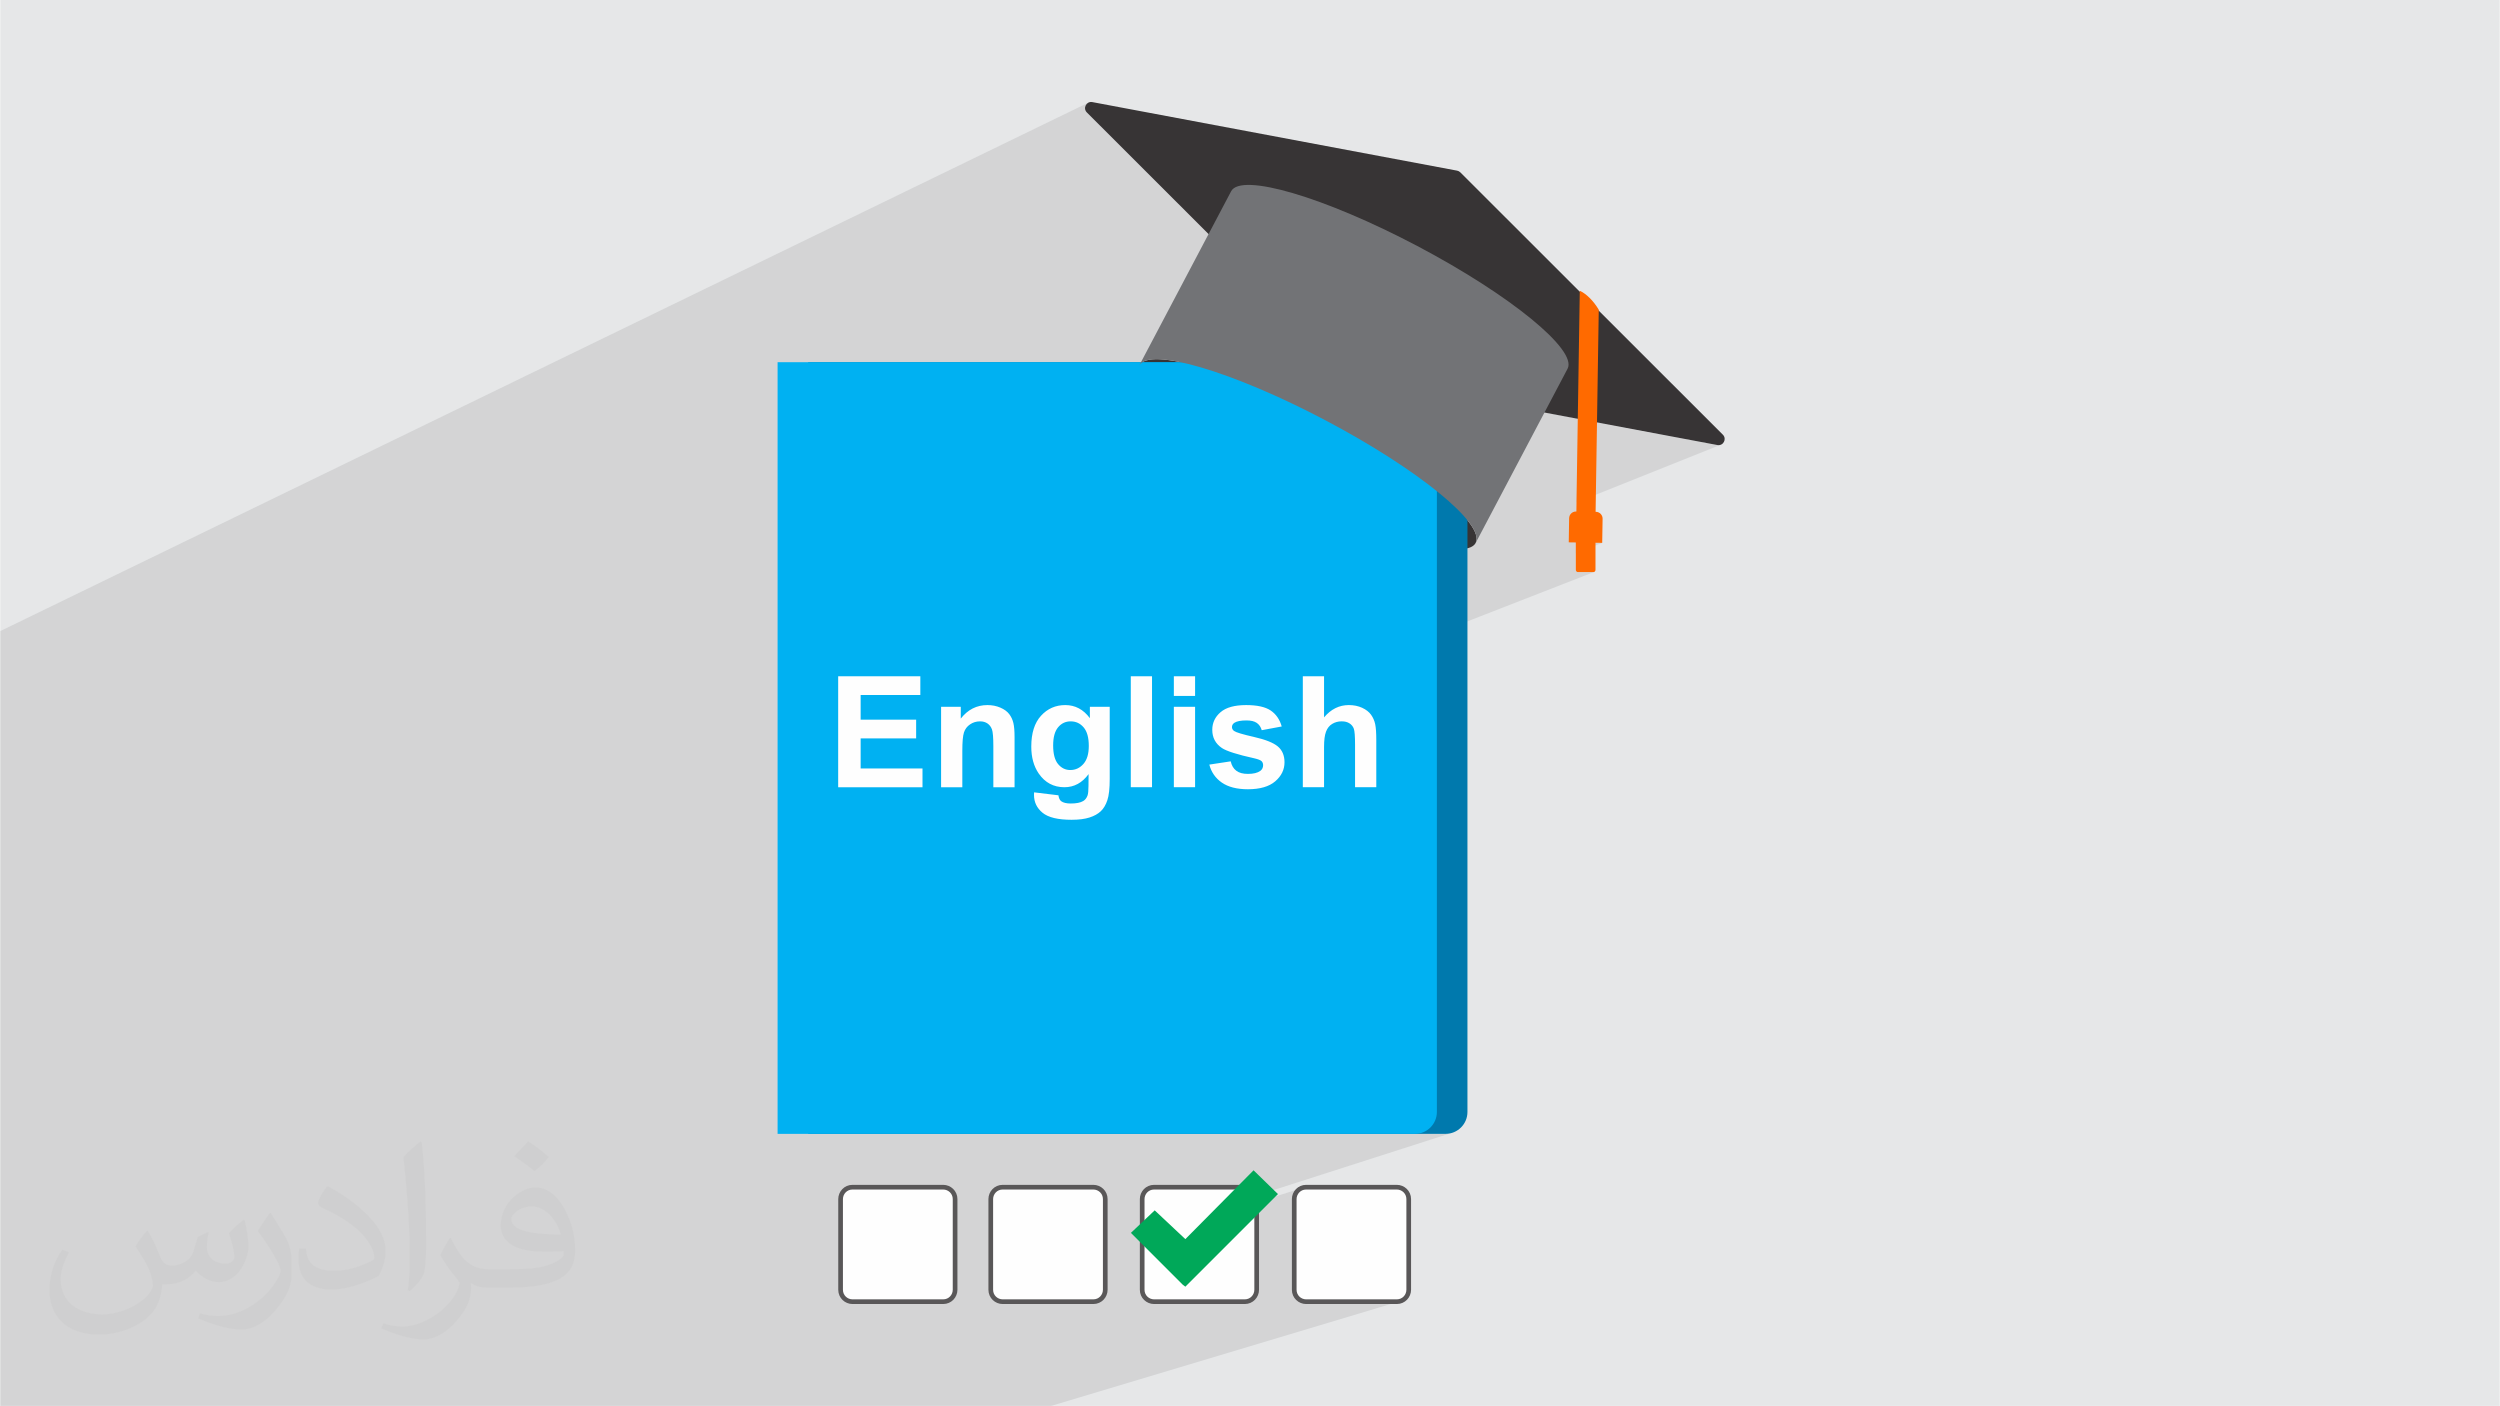
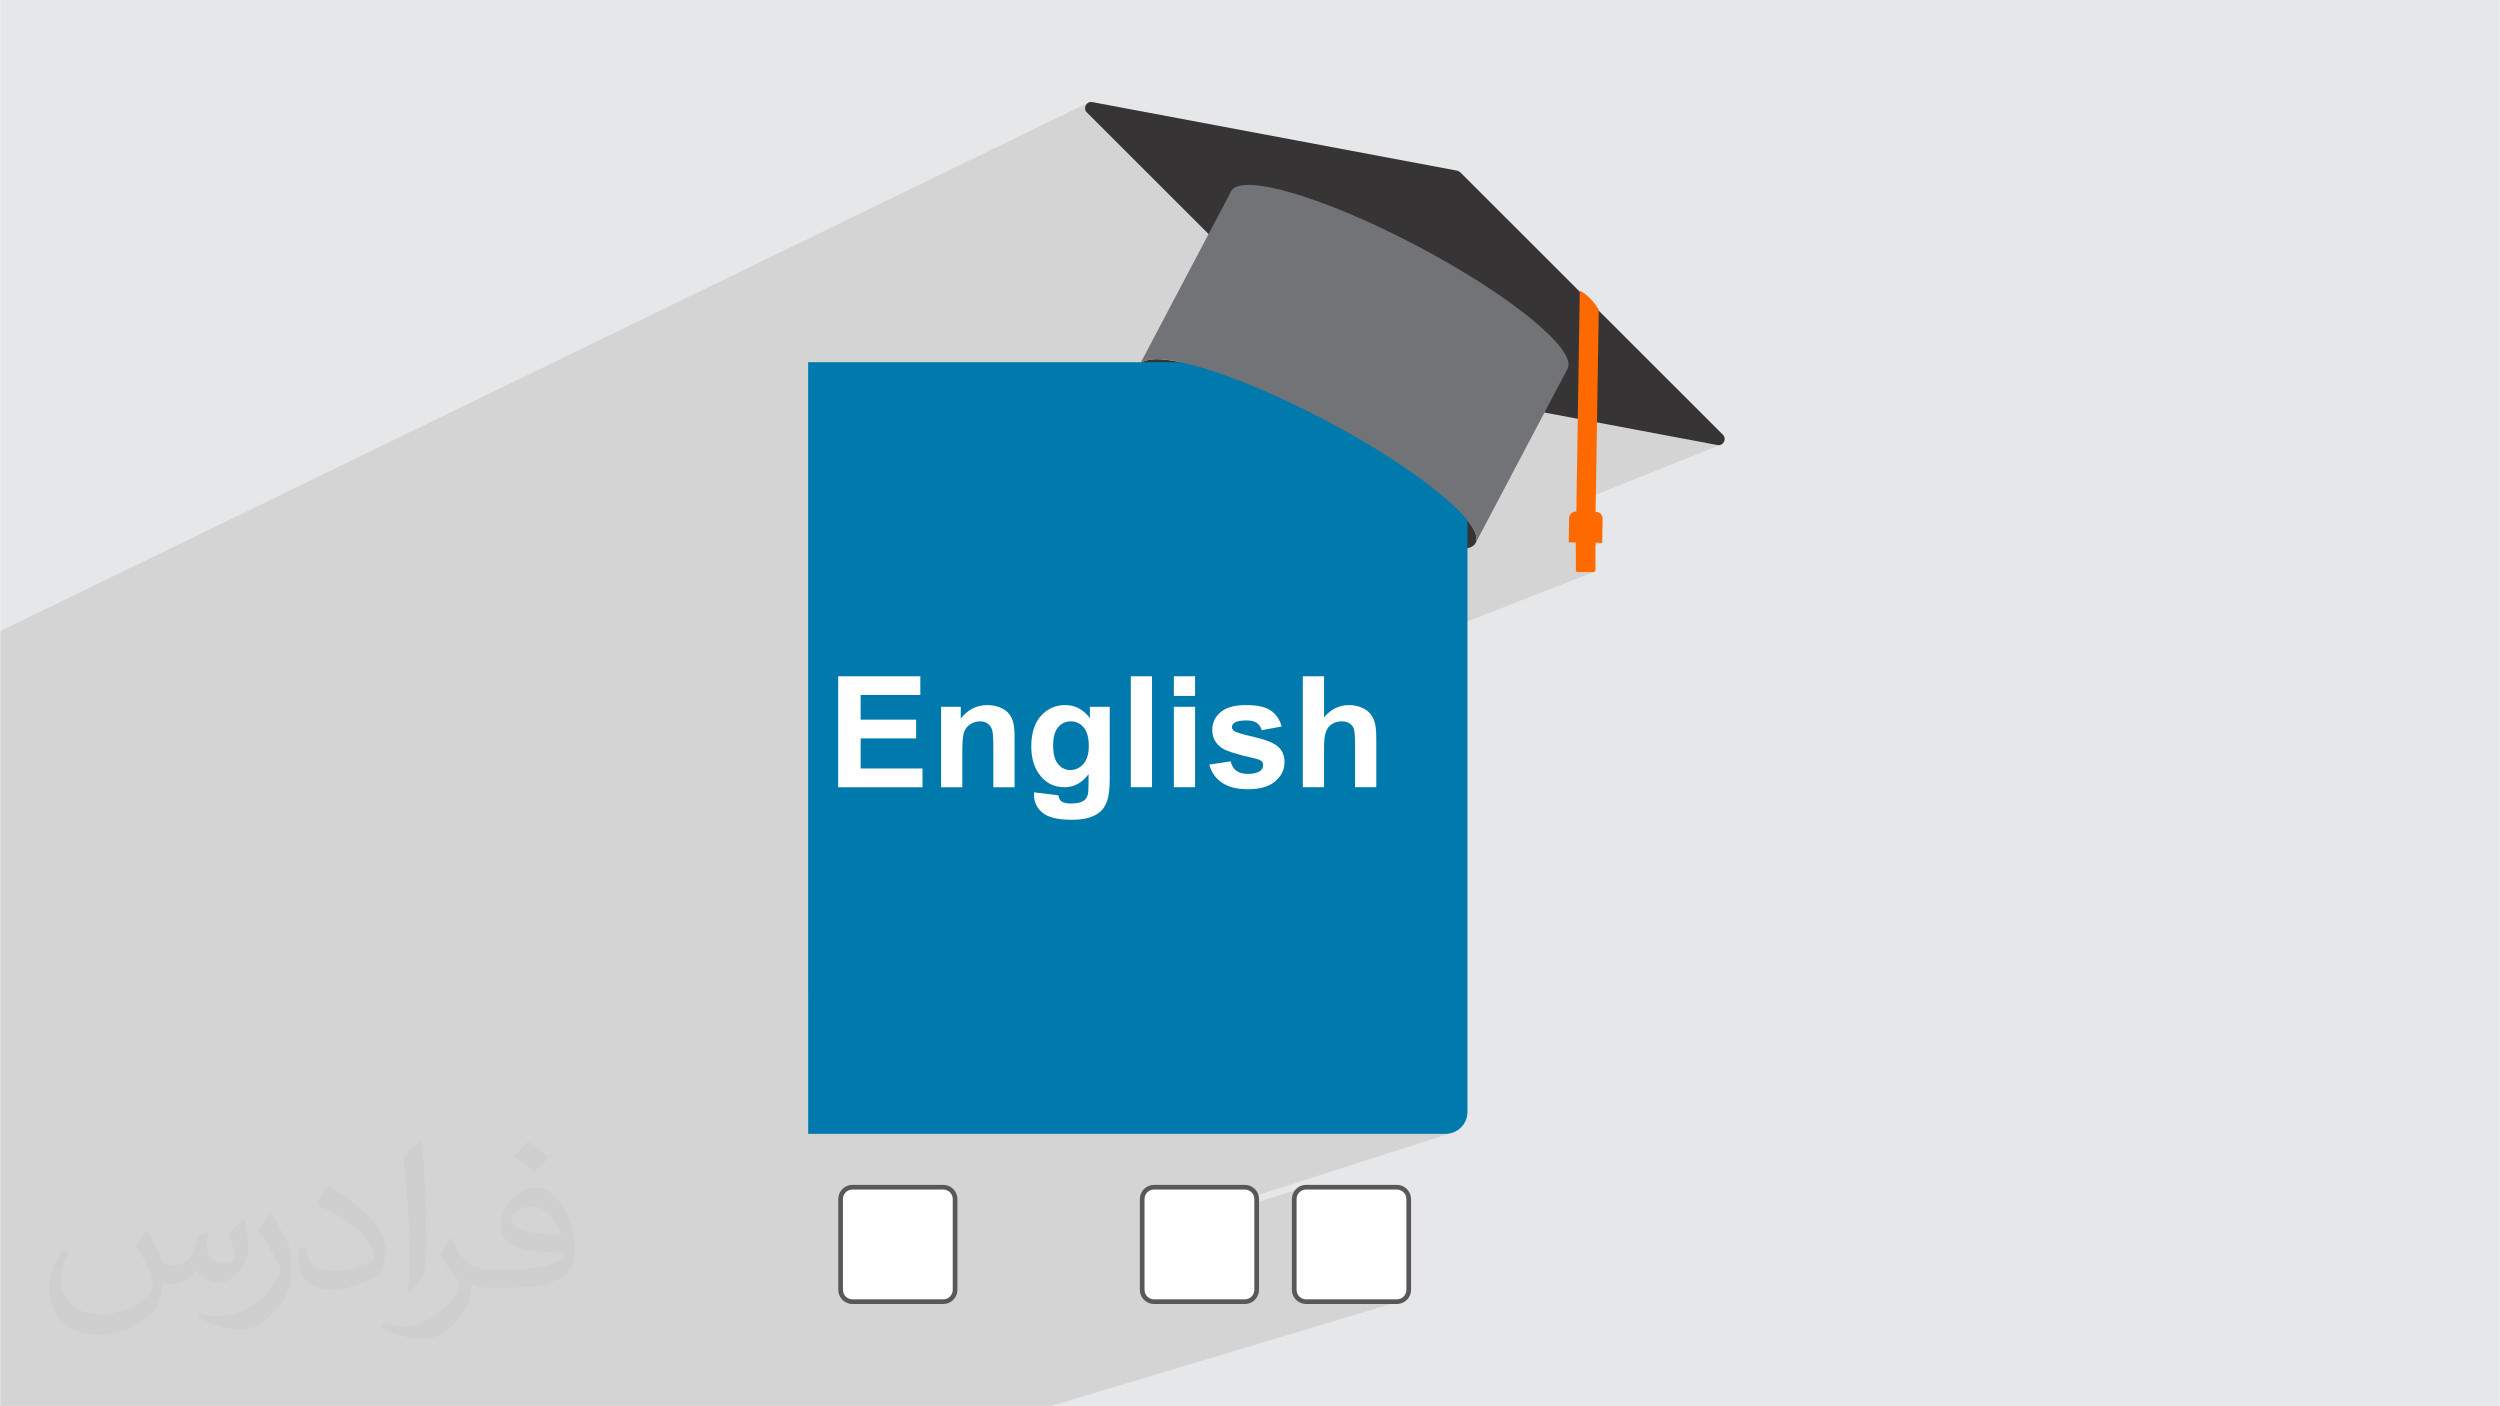
<svg xmlns="http://www.w3.org/2000/svg" xml:space="preserve" width="3.704in" height="2.083in" version="1.1" style="shape-rendering:geometricPrecision; text-rendering:geometricPrecision; image-rendering:optimizeQuality; fill-rule:evenodd; clip-rule:evenodd" viewBox="0 0 3700.41 2081.45">
  <defs>
    <style type="text/css">
   
    .str0 {stroke:#595758;stroke-width:6.93;stroke-miterlimit:2.613}
    .fil4 {fill:#0079AD}
    .fil11 {fill:#00A859}
    .fil5 {fill:#00B1F2}
    .fil3 {fill:#373435}
    .fil7 {fill:#727376}
    .fil0 {fill:#E6E7E8}
    .fil10 {fill:#FEFEFE}
    .fil8 {fill:#FF6A00}
    .fil9 {fill:#FEFEFE;fill-rule:nonzero}
    .fil6 {fill:#373435;fill-rule:nonzero}
    .fil2 {fill:#373435;fill-opacity:0.031}
    .fil1 {fill:#373435;fill-opacity:0.102}
   
  </style>
  </defs>
  <g id="Layer_x0020_1">
    <polygon class="fil0" points="-0,0 3700.41,0 3700.41,2081.45 -0,2081.45 " />
    <polygon class="fil1" points="1353.96,2081.45 1341.36,2081.45 1339.03,2081.45 1211.13,2081.45 1187.23,2081.45 1175.31,2081.45 1140.76,2081.45 1127.93,2081.45 1125.57,2081.45 997.66,2081.45 977.82,2081.45 954.82,2081.45 928.46,2081.45 918.49,2081.45 916.27,2081.45 913.86,2081.45 889.11,2081.45 884.98,2081.45 884.95,2081.45 876.55,2081.45 849.12,2081.45 844.94,2081.45 844.92,2081.45 813.86,2081.45 785.96,2081.45 780.67,2081.45 750.09,2081.45 717.9,2081.45 714.74,2081.45 546.22,2081.45 511.84,2081.45 344.03,2081.45 310.61,2081.45 50.6,2081.45 10.57,2081.45 -0,2081.45 -0,1923.14 -0,1913.64 -0,1899.67 -0,1890.03 -0,1872.34 -0,1851.16 -0,1840.23 -0,1830.24 -0,1827.82 -0,1826.58 -0,1819.9 -0,1819.12 -0,1815.27 -0,1809.79 -0,1809.26 -0,1806.54 -0,1804.38 -0,1801.69 -0,1780.43 -0,1779.47 -0,1773.11 -0,1769.36 -0,1760.68 -0,1758.42 -0,1755.54 -0,1753.31 -0,1742.78 -0,1730.97 -0,1727.92 -0,1727.3 -0,1717.59 -0,1716.61 -0,1707.19 -0,1703.89 -0,1696.69 -0,1693.29 -0,1689.65 -0,1680.4 -0,1672 -0,1671.88 -0,1663.85 -0,1650.74 -0,1648.74 -0,1641.43 -0,1639.18 -0,1632.32 -0,1613.95 -0,1612.46 -0,1588.04 -0,1556.41 -0,1520.92 -0,1520.05 -0,1502.93 -0,1456.99 -0,1418.26 -0,1414.57 -0,1414.56 -0,1295.8 -0,1290.85 -0,1288.28 -0,1127.57 -0,1125.15 -0,1094.98 -0,1076.31 -0,945.64 -0,934.29 1610.9,151.95 1608.67,153.61 1607.05,155.83 1606.13,158.42 1606.03,161.2 1606.84,163.95 1608.66,166.5 1754.08,311.79 1829.22,276.95 1826.31,278.63 1824,280.67 1822.31,283.09 1788.85,346.53 1896.18,453.77 2097.89,364.2 2097.88,364.21 1896.18,453.78 1997.38,554.89 1997.38,554.89 1997.87,555.35 1998.4,555.77 1998.96,556.16 1999.55,556.49 2000.16,556.79 2000.79,557.03 2001.44,557.23 2002.11,557.39 2030.95,562.81 2338.94,430.89 2338.79,430.96 2338.65,431.07 2338.55,431.21 2338.47,431.37 2338.44,431.56 2335.49,620.05 2542.13,658.89 2545.26,658.97 2548,658.08 2333.55,743.89 2333.21,766.06 2334.32,765.62 2333.84,765.92 2333.41,766.33 2333.2,766.63 2332.69,799.1 2332.7,799.24 2332.73,799.37 2332.79,799.49 2332.87,799.59 2332.98,799.68 2333.09,799.75 2333.23,799.79 2333.37,799.81 2360.48,800.24 2360.48,800.24 2360.62,800.22 2360.76,800.18 2352.54,803.43 2371.65,803.72 2332.57,819.09 2332.57,843.63 2332.63,844.3 2332.8,844.92 2333.06,845.49 2333.41,845.98 2333.84,846.38 2334.32,846.69 2334.86,846.88 2335.44,846.95 2358.84,846.95 2359.42,846.88 2359.96,846.69 1928.41,1014.94 1928.41,1066.82 1981.36,1046.43 1976.68,1048.43 1972.19,1050.99 1967.89,1054.12 1963.77,1057.81 1959.85,1062.07 1928.41,1074.16 1928.41,1087.98 1976.78,1069.45 1978.52,1068.92 1980.31,1068.5 1982.16,1068.2 1984.06,1068.03 1986.01,1067.97 1987.71,1068.01 1989.33,1068.15 1990.88,1068.38 1992.36,1068.71 1993.76,1069.13 1995.08,1069.64 1996.34,1070.25 1997.52,1070.95 1998.63,1071.72 1999.65,1072.55 2000.58,1073.45 2001.42,1074.42 2002.18,1075.45 2002.86,1076.55 2003.45,1077.71 2003.95,1078.94 2004.37,1080.42 2004.73,1082.32 2005.04,1084.65 2005.29,1087.41 2005.49,1090.59 2005.63,1094.19 2005.72,1098.23 2005.75,1102.69 2005.75,1165.5 2037.19,1165.5 1196.07,1478.32 1196.07,1678.65 2094.44,1678.65 2094.52,1678.65 2100.98,1678 2107.07,1676.11 2099.19,1678.65 2139.72,1678.65 2139.72,1678.66 2146.26,1678 2152.34,1676.11 1799.18,1789.43 1784.25,1804.5 1926.24,1759.08 1923.24,1760.76 1920.67,1762.96 1918.57,1765.59 1917.01,1768.57 1916.03,1771.81 1915.69,1775.23 1915.69,1909.55 1916.07,1913.23 1917.14,1916.6 1918.82,1919.59 1921.02,1922.17 1923.65,1924.27 1926.63,1925.83 1929.87,1926.81 1933.28,1927.15 2067.61,1927.15 2071.29,1926.77 1555.69,2081.45 1553.38,2081.45 1425.48,2081.45 " />
    <path class="fil2" d="M218.14 1822.21c7.07,10.82 11.66,21.13 16.14,32.47 3.33,6.66 5,19.04 20.61,19.04 4.57,0 11.14,-1.46 16.97,-4.68 6.55,-3.44 11.55,-8.64 14.16,-16.54l6.24 -21.02 15.19 -7.49 1.04 1.04c-2.08,8.01 -2.6,15.51 -2.6,21.44 0,17.69 15.08,24.35 27.16,24.35 7.07,0 13.43,-3.54 13.43,-9.89 0,-8.43 -3.54,-22.58 -8.12,-35.28 7.07,-7.07 14.16,-14.16 22.27,-19.88l1.25 0.73c3.54,14.89 5.51,29.76 5.51,39.54 0,9.68 -4.27,20.4 -7.8,27.48 -7.28,13.64 -20.19,24.67 -35.8,24.67 -11.76,0 -24.98,-6.03 -34.03,-16.85l-0.52 0c-8.53,10.41 -21.75,19.98 -42.88,19.98l-6.55 0c-0.94,13.95 -3.96,23.83 -8.53,32.68 -12.59,24.67 -49.95,41.94 -85.02,41.94 -48.92,0 -73.47,-28.2 -73.47,-65.77 0,-23.21 7.59,-44.75 19.25,-60.04l9.57 3.96c-7.28,13.95 -12.18,27.27 -12.18,39.96 0,35.18 28.62,51.93 61.61,51.93 30.49,0 68.38,-19.46 75.24,-42.04 -2.6,-24.56 -11.86,-36.12 -26.02,-58.7 4.27,-7.49 9.78,-14.99 16.65,-23l1.25 0 0 0 0 0 0 0 0 0 -0.03 -0.01 0 0zm563.45 -132.38c10.3,6.45 20.4,14.16 30.28,23 -5.51,7.59 -12.39,14.68 -20.92,20.92 -9.89,-8.01 -19.77,-14.78 -29.87,-22.06 6.86,-7.7 13.64,-15.19 20.5,-21.85l0 0 0 0 0 0 0 0 0.01 -0.01zm5.31 96.26c-16.65,0 -30.28,10.93 -30.28,18.94 0,17.48 33.3,22.79 73.06,22.58 -5,-20.4 -22.38,-41.52 -42.77,-41.52l0 0 0 0 0 0 -0.01 0 0 0zm-37.37 93.05c21.65,0 40.59,-0.63 55.05,-4.27 16.02,-4.06 29.66,-12.28 29.66,-17.79 0,-1.56 0,-3.23 -0.52,-4.79 -9.05,0.83 -19.35,0.83 -28.42,0.83 -29.34,0 -51.82,-6.66 -60.67,-23.11 -2.19,-4.57 -3.74,-9.68 -3.74,-15.51 0,-15.71 6.86,-31.43 18.94,-42.15 10.09,-8.84 21.23,-14.36 32.57,-14.36 20.5,0 36.74,16.45 48.18,42.46 6.24,14.05 10.51,30.39 10.51,50.99 0,13.74 -3.74,25.29 -12.28,33.93 -15.93,15.3 -45.17,21.13 -90.13,21.13l-20.29 0 0 0 -5.31 0c-11.14,0 -19.15,-1.98 -25.5,-6.86l-1.04 0c0.31,2.6 0.52,5.2 0.52,7.49 0,10.09 -3.33,23 -10.09,33.3 -19.98,29.76 -41.52,42.56 -60.26,42.56 -18.94,0 -42.15,-7.28 -62.96,-16.65l3.65 -7.28c6.77,2.81 16.14,4.79 29.03,4.79 33.82,0 78.16,-32.68 83.67,-64.42 -1.25,-2.6 -3.54,-6.03 -6.77,-9.57 -9.89,-11.76 -16.14,-21.65 -21.96,-31.95 5,-9.89 9.57,-17.79 13.84,-24.88l1.77 -0.21c14.47,29.34 27.57,46.31 56.82,46.31l4.57 0 0 0 21.13 0 0 0 0.01 0.01 -0 0zm-146.33 31.01c2.5,-13.53 2.71,-28.62 2.71,-42.88l0 -21.02c0,-39.24 -5,-96.26 -9.05,-133.21 7.07,-7.8 16.97,-16.76 24.77,-22.79l2.29 0.63c5.31,46.73 6.55,101.06 6.55,150.9 0,13.12 -0.52,26.02 -1.77,35.39 -0.73,11.76 -7.59,20.81 -22.27,34.45l-3.23 -1.46 0 0 0 0 0 0 0 0 0 -0.01 0 0zm-150.59 -61.92c0.73,18.42 9.78,33.1 41.31,33.1 19.67,0 36.32,-5.2 54.74,-14.05 3.33,-1.46 5.09,-3.44 5.09,-5.09 0,-11.55 -8.84,-26.85 -23.73,-40.79 -14.47,-13.12 -33.62,-24.56 -51.41,-32.26 -6.14,-2.6 -8.12,-5.42 -8.12,-8.01 0,-5.31 7.07,-16.45 12.8,-24.46l2.08 -0.21c20.4,10.72 43.29,26.65 60.26,44.44 15.41,16.23 24.88,32.78 24.88,50.78 0,13.32 -3.96,26.02 -10.51,37.56 -22.48,11.24 -46.42,19.88 -70.15,19.88 -28.72,0 -48.4,-13.53 -48.4,-45.27 0,-3.44 0,-8.74 1.25,-15.62l9.89 0 0 0 0 0 0 0 0 0 0.02 -0.01 -0 0zm-52.04 -52.25l17.79 28.82c6.55,10.72 12.7,22.38 12.7,40.79l0 23.63c0,18.94 -12.18,39.33 -31.84,59.53 -15.3,13.74 -28.93,19.56 -41.52,19.56 -18.73,0 -40.06,-5.83 -64.84,-16.54l2.81 -7.28c7.8,2.19 16.85,3.85 27.9,3.85 35.6,-0.21 72.01,-26.22 88.57,-57.97 1.98,-3.65 2.71,-6.97 2.71,-9.26 0,-3.74 -1.98,-7.8 -3.54,-11.45 -8.95,-17.17 -19.04,-32.78 -30.18,-47.15 5.83,-9.26 11.66,-18.11 17.91,-26.75l1.56 0.21 0 0 0 0 0 0 -0.01 0.02 0 -0z" />
    <g id="_1764232533216">
      <g>
        <path class="fil3" d="M2184.28 803.84c-14.63,27.76 -138.01,-8.54 -275.55,-81.1 -137.54,-72.55 -237.18,-153.88 -222.53,-181.63 14.65,-27.76 138.03,8.54 275.57,81.1 137.54,72.55 237.17,153.87 222.51,181.63z" />
        <path class="fil4" d="M2139.72 1678.65l-943.66 0 0 -1142.43 943.66 0c17.91,0 32.42,14.51 32.42,32.43l0 1077.58c0,17.92 -14.51,32.44 -32.42,32.44l0 -0.01z" />
-         <path class="fil5" d="M2094.44 1678.65l-943.64 0 0 -1142.43 943.64 0c17.92,0 32.44,14.51 32.44,32.43l0 1077.58c0,17.92 -14.51,32.44 -32.44,32.44l0 -0.01z" />
        <path class="fil6" d="M1997.38 554.89l-388.72 -388.39c-6.32,-6.33 -0.69,-17.01 8.1,-15.36l540.05 101.5c1.8,0.34 3.45,1.22 4.74,2.51l388.7 388.39c6.33,6.31 0.67,17.01 -8.11,15.35l-540.02 -101.51c-1.8,-0.34 -3.45,-1.21 -4.74,-2.5l0.01 0z" />
        <path class="fil7" d="M2097.88 364.21c-137.55,-72.55 -260.92,-108.87 -275.57,-81.12l-136.09 258.02c14.65,-27.76 138.03,8.54 275.57,81.1 137.55,72.55 237.17,153.87 222.51,181.63l136.11 -258.02c14.66,-27.76 -84.98,-109.07 -222.51,-181.62l-0.01 0.01z" />
        <path class="fil8" d="M2360.48 800.24l-27.11 -0.43c-0.39,-0.01 -0.71,-0.33 -0.68,-0.71l5.75 -367.54c0.04,-0.52 0.55,-0.86 1.01,-0.62 8.44,4.19 18.63,13.58 26.81,27.08 0.18,0.3 0.3,0.66 0.28,1.03l-5.32 340.5c-0.04,0.39 -0.34,0.7 -0.73,0.7l-0 0z" />
        <path class="fil8" d="M2371.65 803.72l-49.54 -0.78 0.55 -35.69c0.09,-5.61 4.71,-10.07 10.31,-9.99l29.25 0.46c5.6,0.09 10.1,4.71 10,10.3l-0.58 35.69z" />
        <path class="fil8" d="M2335.44 765.36l23.4 0c1.58,0 2.86,1.49 2.86,3.32l0 74.95c-0,1.84 -1.29,3.32 -2.87,3.32l-23.4 0c-1.58,0 -2.86,-1.48 -2.86,-3.32l0 -74.95c0,-1.83 1.28,-3.32 2.86,-3.32z" />
        <path class="fil9" d="M1240.5 1165.5l0 -164.32 121.63 0 0 27.77 -88.36 0 0 36.49 82.16 0 0 27.77 -82.16 0 0 44.52 91.57 0 0 27.77 -124.84 0zm261.16 0l-31.44 0 0 -60.71c0,-12.85 -0.69,-21.15 -2.03,-24.89 -1.38,-3.79 -3.56,-6.69 -6.62,-8.8 -3.06,-2.1 -6.73,-3.13 -11.01,-3.13 -5.51,0 -10.44,1.49 -14.81,4.48 -4.4,2.98 -7.38,6.96 -8.99,11.85 -1.64,4.94 -2.45,14.04 -2.45,27.35l0 53.86 -31.44 0 0 -119.11 29.14 0 0 17.48c10.44,-13.35 23.56,-20.01 39.44,-20.01 6.96,0 13.35,1.27 19.12,3.75 5.82,2.53 10.18,5.7 13.12,9.57 2.98,3.9 5.05,8.3 6.2,13.23 1.18,4.94 1.76,11.97 1.76,21.15l0 73.94zm28.88 7.57l36.03 4.36c0.61,4.24 1.99,7.15 4.13,8.76 3.02,2.25 7.73,3.4 14.15,3.4 8.22,0 14.38,-1.22 18.51,-3.71 2.75,-1.64 4.86,-4.29 6.27,-7.96 0.96,-2.6 1.45,-7.46 1.45,-14.46l0.15 -17.41c-9.49,12.96 -21.42,19.43 -35.8,19.43 -15.99,0 -28.69,-6.77 -38.02,-20.27 -7.34,-10.68 -11.02,-23.99 -11.02,-39.86 0,-19.96 4.82,-35.18 14.42,-45.7 9.6,-10.52 21.58,-15.8 35.88,-15.8 14.73,0 26.89,6.47 36.45,19.39l0 -16.87 29.38 0 0 106.79c0,14.04 -1.15,24.56 -3.48,31.48 -2.29,6.97 -5.54,12.39 -9.75,16.38 -4.17,3.94 -9.75,7.08 -16.75,9.29 -7,2.26 -15.84,3.37 -26.51,3.37 -20.19,0 -34.5,-3.48 -42.95,-10.4 -8.45,-6.96 -12.66,-15.72 -12.66,-26.39 0,-1.03 0.04,-2.33 0.12,-3.83zm28.23 -69.54c0,12.62 2.45,21.84 7.3,27.69 4.9,5.85 10.94,8.8 18.09,8.8 7.65,0 14.15,-3.02 19.44,-9.02 5.31,-6.01 7.95,-14.88 7.95,-26.66 0,-12.32 -2.53,-21.46 -7.61,-27.42 -5.05,-5.97 -11.48,-8.95 -19.24,-8.95 -7.53,0 -13.73,2.94 -18.62,8.8 -4.86,5.85 -7.3,14.77 -7.3,26.78zm114.94 61.96l0 -164.32 31.44 0 0 164.32 -31.44 0zm63.76 -135.17l0 -29.15 31.44 0 0 29.15 -31.44 0zm0 135.17l0 -119.11 31.44 0 0 119.11 -31.44 0zm52.52 -33.51l31.67 -4.82c1.34,6.08 4.06,10.71 8.19,13.85 4.09,3.17 9.87,4.74 17.25,4.74 8.15,0 14.27,-1.49 18.4,-4.47 2.75,-2.11 4.13,-4.94 4.13,-8.45 0,-2.37 -0.77,-4.36 -2.26,-5.93 -1.57,-1.49 -5.09,-2.91 -10.52,-4.17 -25.44,-5.62 -41.54,-10.75 -48.35,-15.38 -9.45,-6.46 -14.15,-15.42 -14.15,-26.85 0,-10.36 4.09,-19.05 12.24,-26.09 8.15,-7.03 20.77,-10.56 37.87,-10.56 16.3,0 28.42,2.68 36.34,8 7.92,5.35 13.39,13.24 16.37,23.68l-29.6 5.51c-1.27,-4.67 -3.71,-8.26 -7.27,-10.75 -3.56,-2.49 -8.64,-3.71 -15.26,-3.71 -8.34,0 -14.31,1.14 -17.94,3.48 -2.41,1.65 -3.59,3.79 -3.59,6.39 0,2.25 1.03,4.17 3.13,5.73 2.87,2.1 12.7,5.05 29.52,8.87 16.84,3.83 28.58,8.49 35.23,14.03 6.62,5.59 9.91,13.43 9.91,23.45 0,10.9 -4.55,20.31 -13.69,28.15 -9.11,7.84 -22.61,11.78 -40.51,11.78 -16.21,0 -29.07,-3.29 -38.56,-9.83 -9.44,-6.54 -15.64,-15.41 -18.55,-26.66zm169.86 -130.81l0 60.89c10.22,-12.12 22.45,-18.21 36.64,-18.21 7.3,0 13.89,1.34 19.73,4.02 5.85,2.72 10.25,6.12 13.24,10.33 2.98,4.17 5.01,8.8 6.08,13.88 1.11,5.09 1.64,12.97 1.64,23.64l0 69.76 -31.44 0 0 -62.81c0,-12.47 -0.61,-20.39 -1.8,-23.75 -1.22,-3.37 -3.37,-6.05 -6.43,-8 -3.06,-1.99 -6.88,-2.98 -11.51,-2.98 -5.28,0 -9.98,1.26 -14.15,3.82 -4.17,2.53 -7.19,6.35 -9.1,11.48 -1.95,5.09 -2.91,12.66 -2.91,22.64l0 59.59 -31.44 0 0 -164.32 31.44 0z" />
      </g>
      <g>
        <path class="fil10 str0" d="M1261.67 1757.63l134.32 0c9.26,0 17.6,7.41 17.6,17.6l0 134.32c0,9.27 -7.41,17.6 -17.6,17.6l-134.32 0c-9.26,0 -17.59,-7.41 -17.59,-17.6l0 -134.32c0,-9.27 7.41,-17.6 17.59,-17.6z" />
-         <path class="fil10 str0" d="M1484 1757.63l134.32 0c9.27,0 17.6,7.41 17.6,17.6l0 134.32c0,9.27 -7.41,17.6 -17.6,17.6l-134.32 0c-9.26,0 -17.59,-7.41 -17.59,-17.6l0 -134.32c0,-9.27 7.41,-17.6 17.59,-17.6z" />
        <path class="fil10 str0" d="M1708.18 1757.63l134.32 0c9.26,0 17.59,7.41 17.59,17.6l0 134.32c0,9.27 -7.41,17.6 -17.59,17.6l-134.32 0c-9.26,0 -17.6,-7.41 -17.6,-17.6l0 -134.32c0,-9.27 7.41,-17.6 17.6,-17.6z" />
        <path class="fil10 str0" d="M1933.28 1757.63l134.32 0c9.26,0 17.59,7.41 17.59,17.6l0 134.32c0,9.27 -7.41,17.6 -17.59,17.6l-134.32 0c-9.26,0 -17.59,-7.41 -17.59,-17.6l0 -134.32c0,-9.27 7.41,-17.6 17.59,-17.6z" />
-         <polygon class="fil11" points="1754.5,1904.92 1750.8,1902.15 1673.9,1825.26 1709.11,1791.92 1754.5,1834.52 1855.47,1732.63 1891.6,1767.82 " />
      </g>
    </g>
  </g>
</svg>